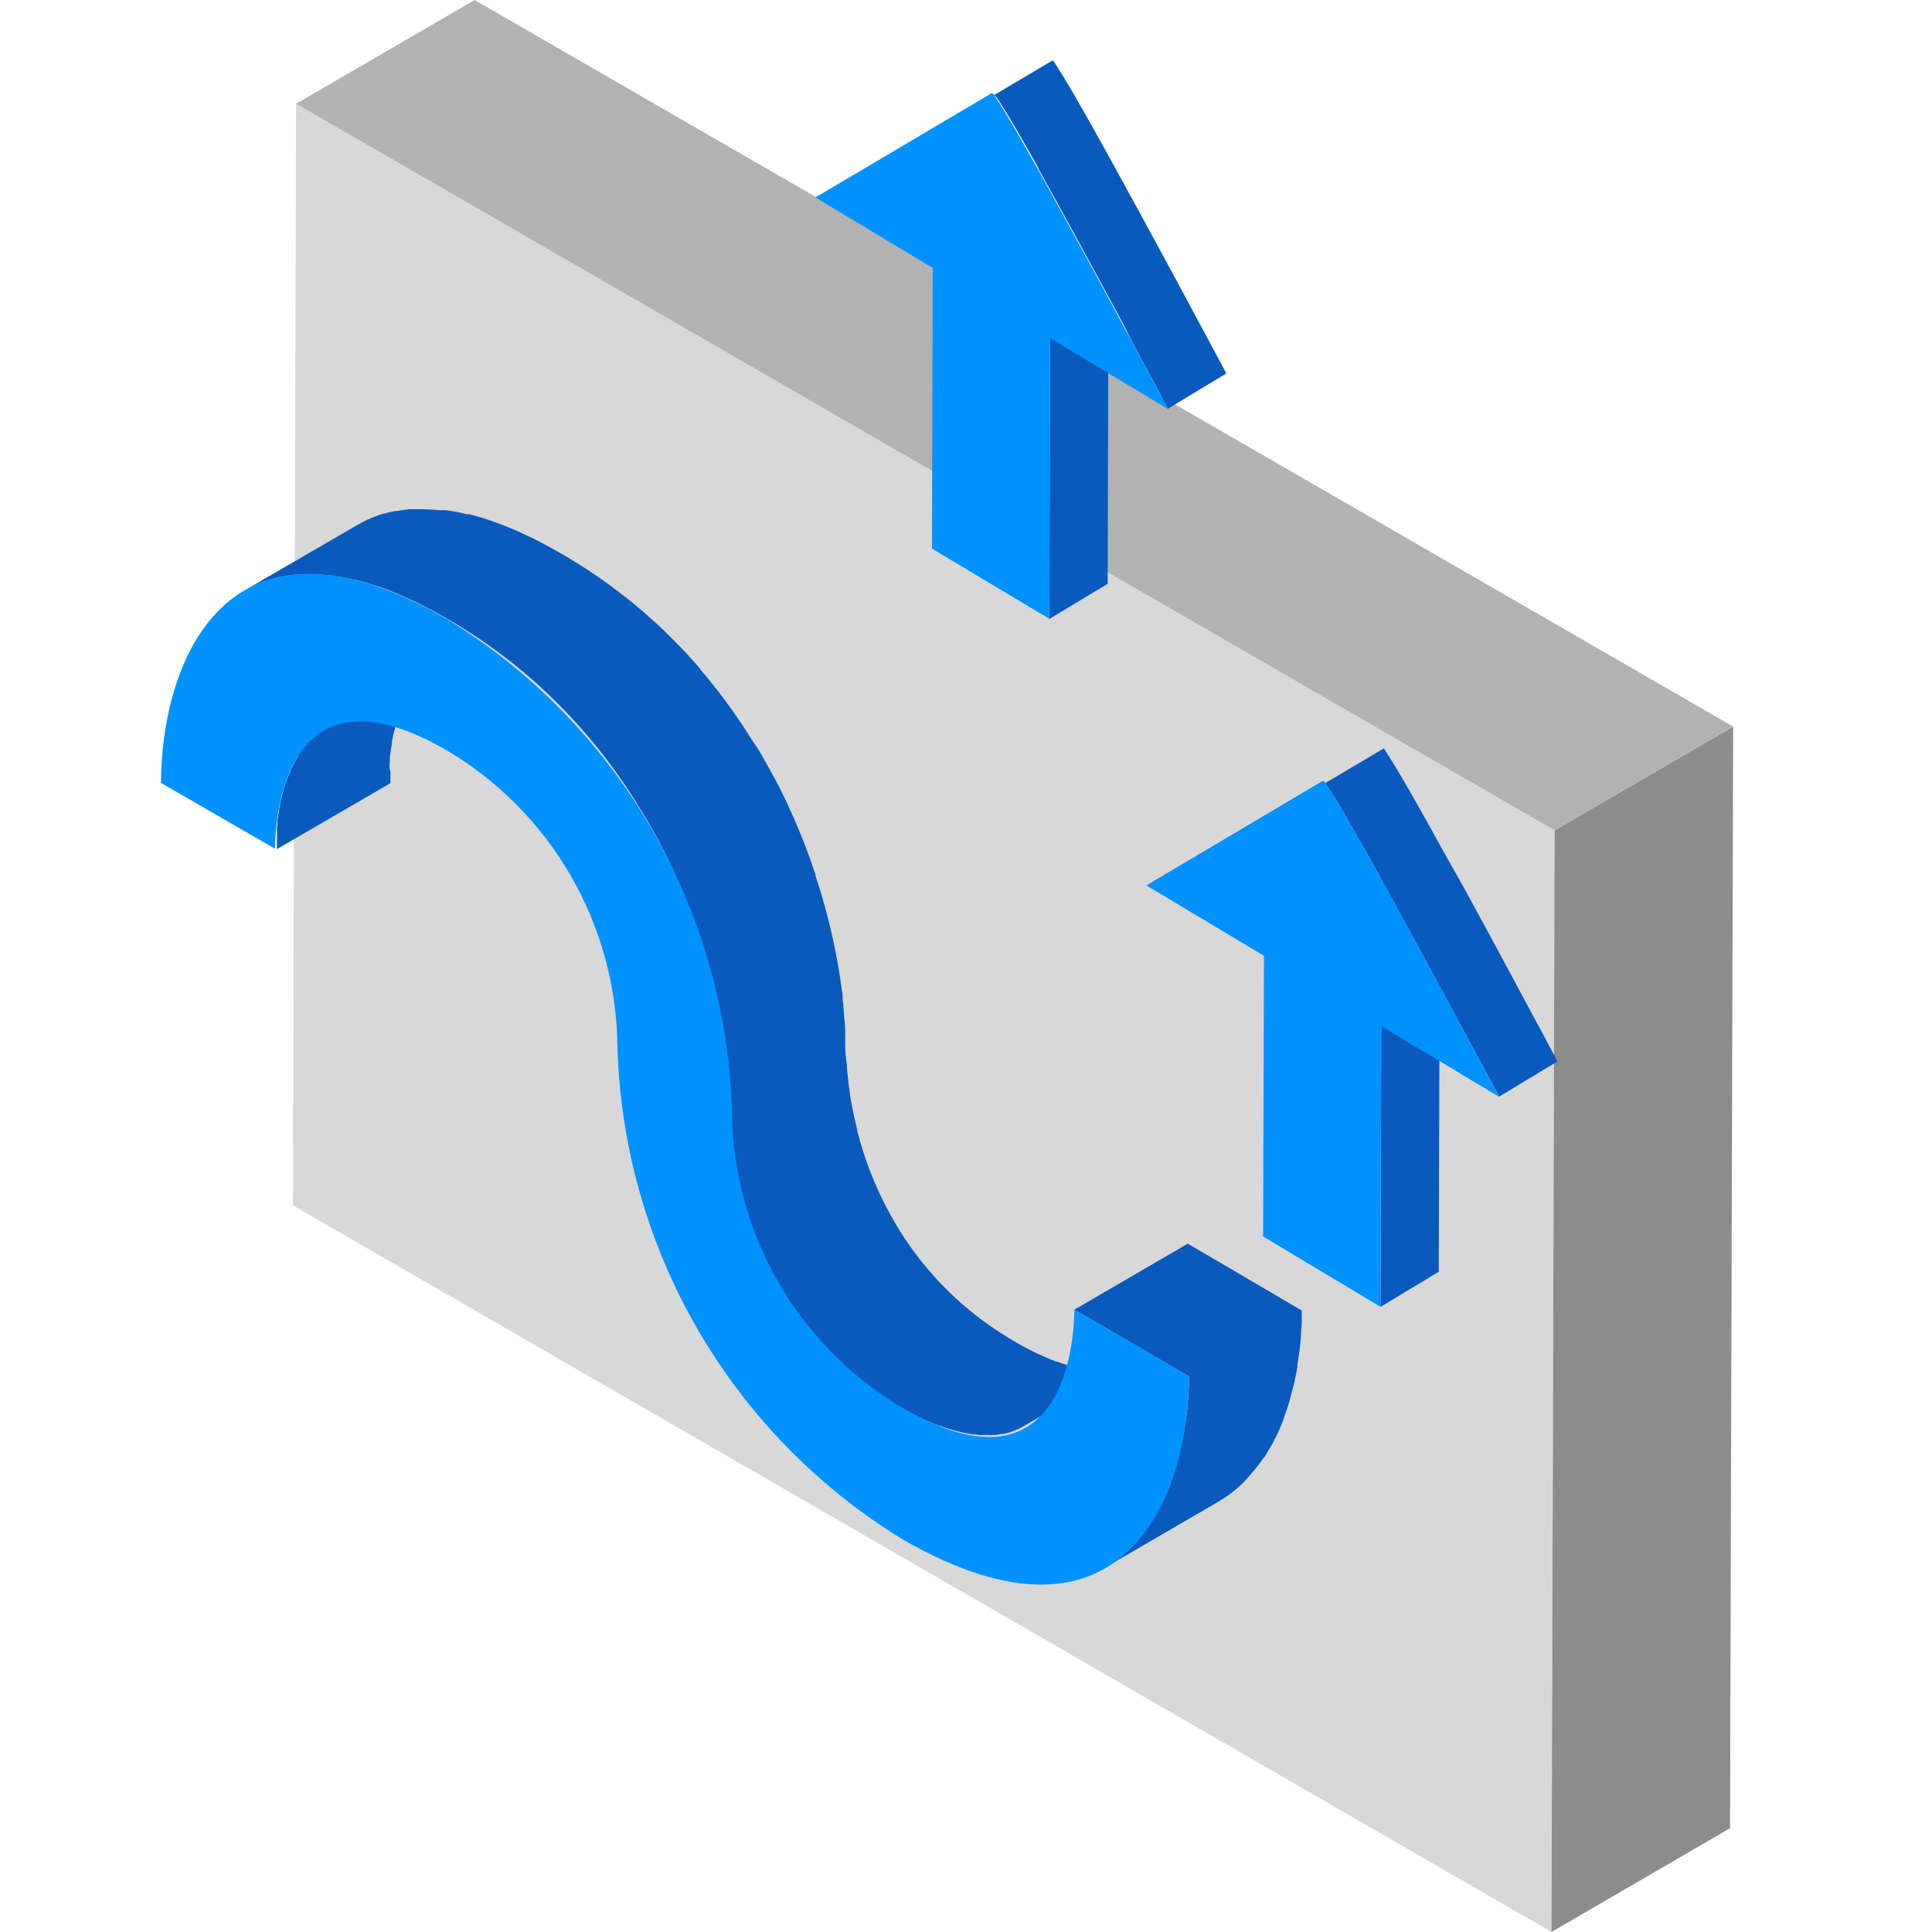
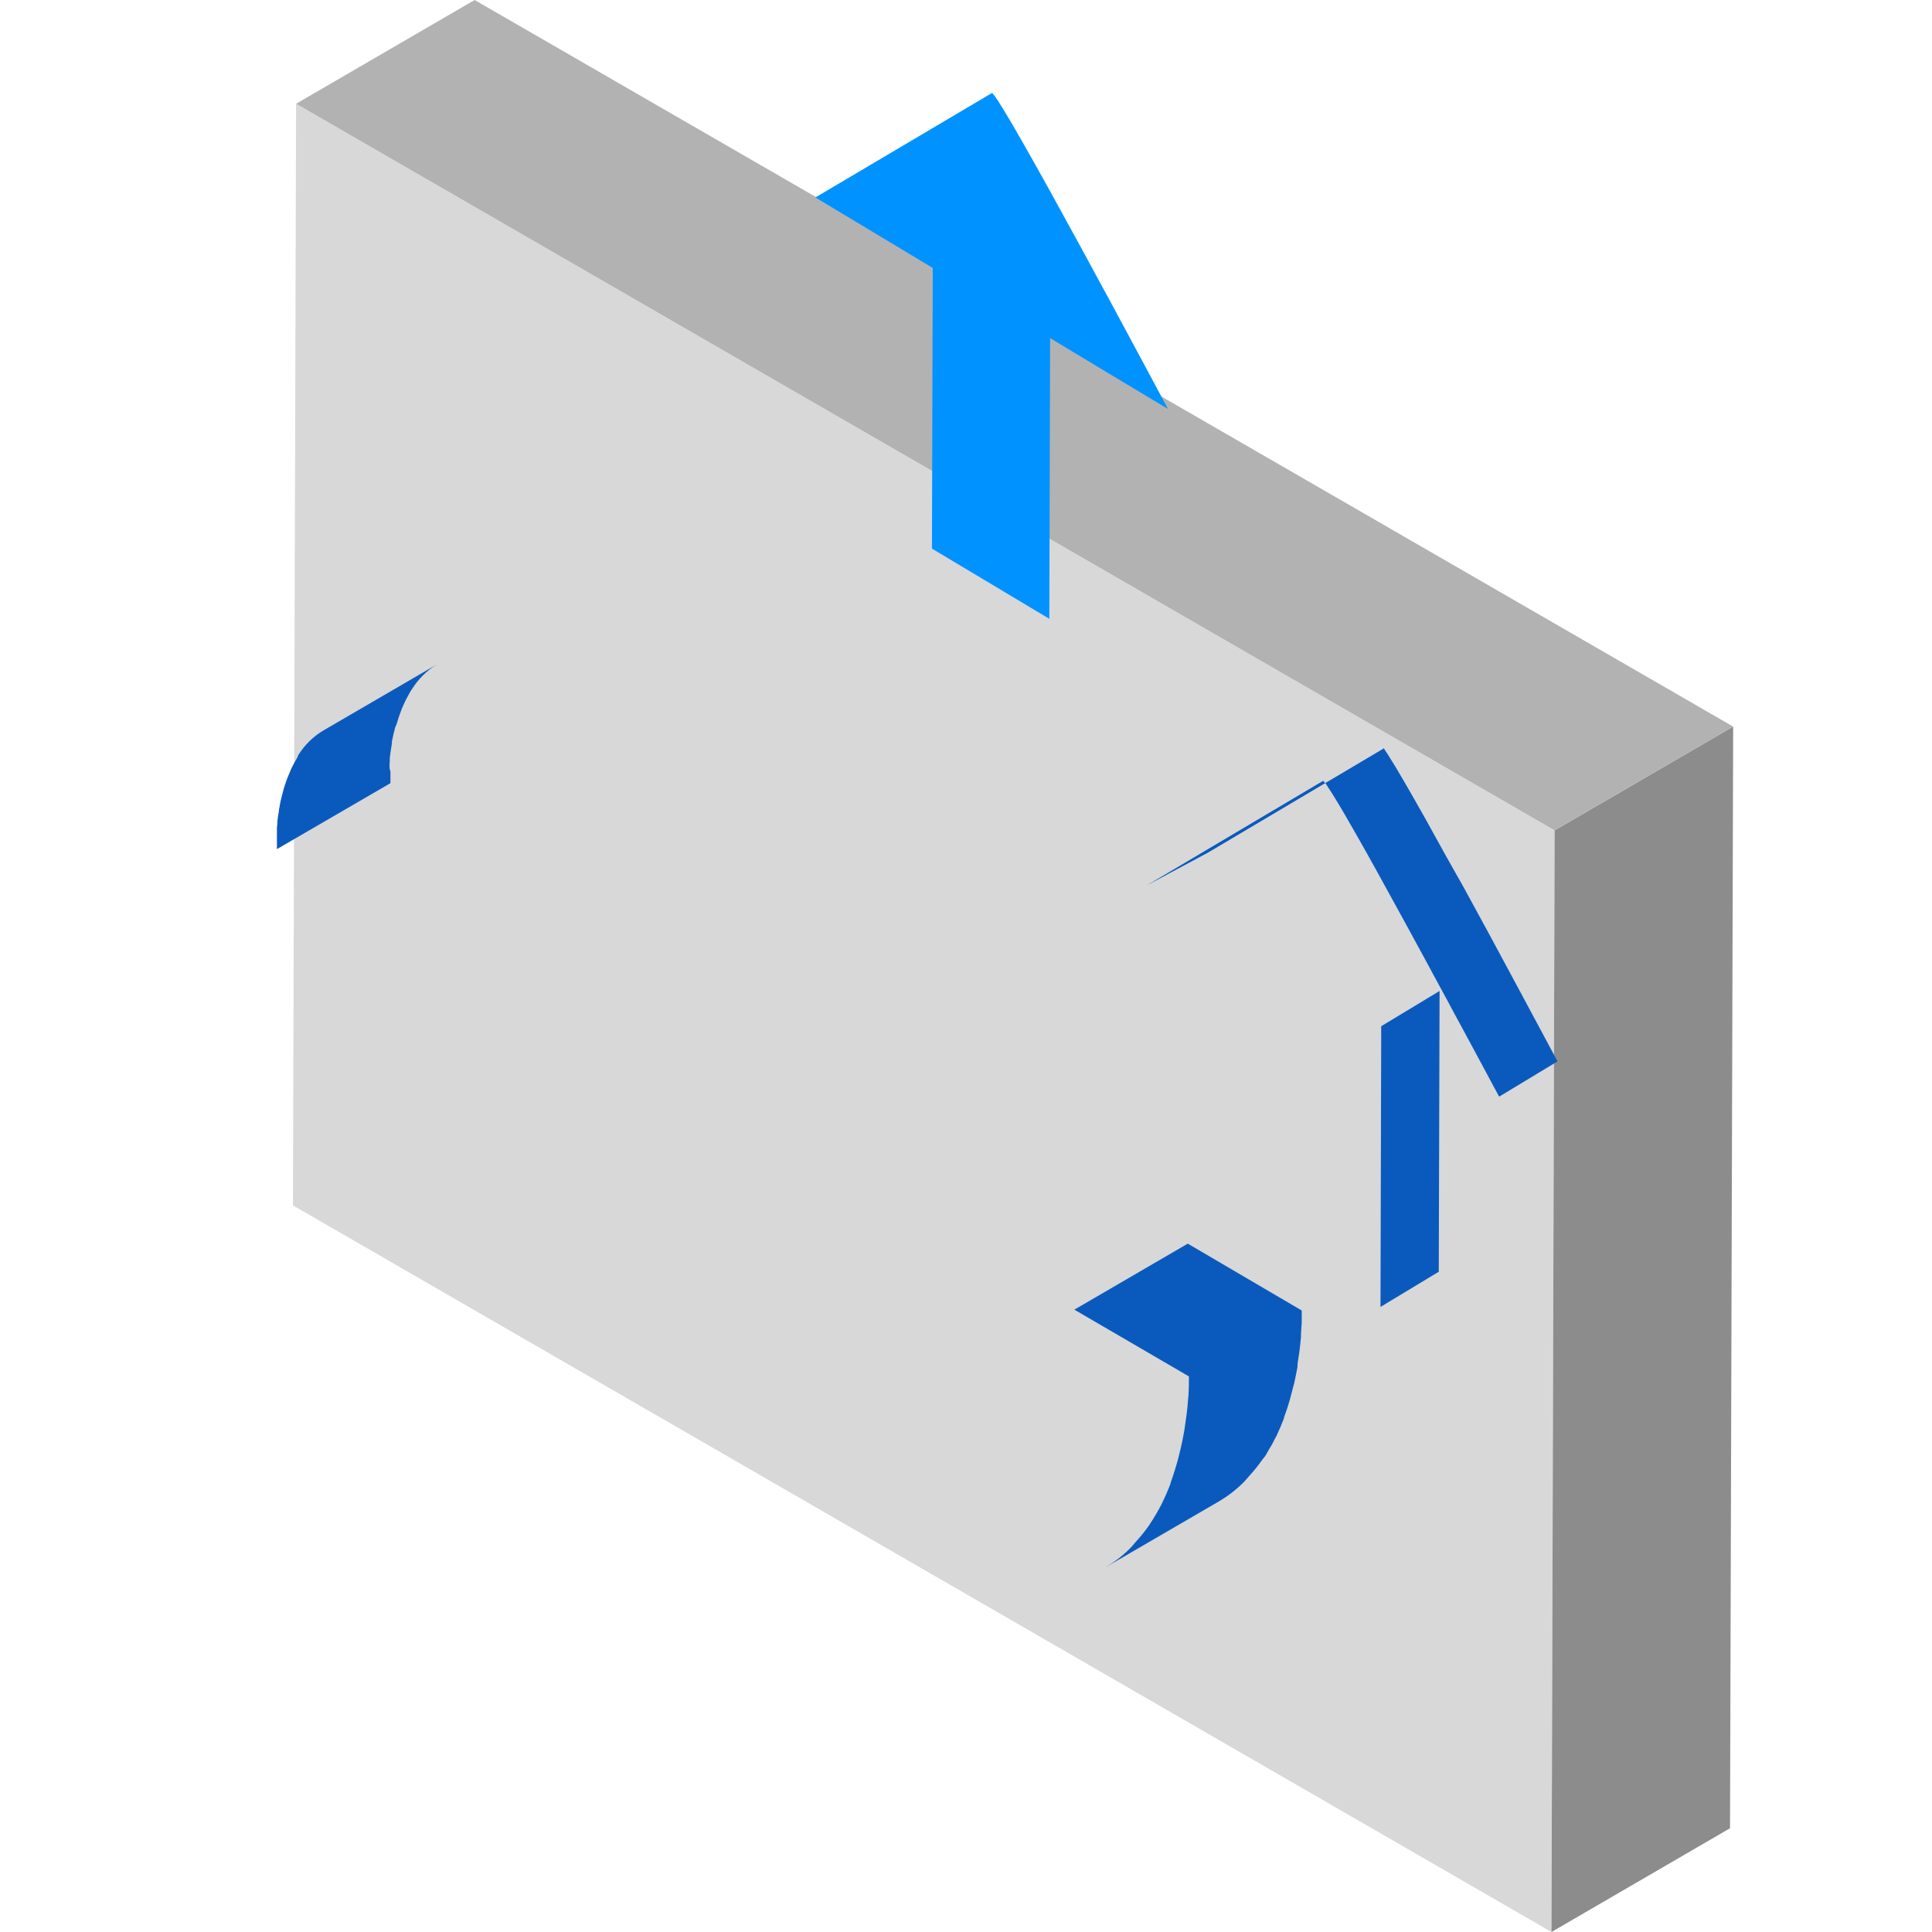
<svg xmlns="http://www.w3.org/2000/svg" width="24px" height="24px" viewBox="0 0 24 24" version="1.1">
  <title>目录icon_1</title>
  <desc>Created with Sketch.</desc>
  <g id="目录icon_1" stroke="none" stroke-width="1" fill="none" fill-rule="evenodd">
    <g id="1" transform="translate(2, 0)" fill-rule="nonzero">
      <polygon id="路径" fill="#D8D8D8" points="17.312 10.315 17.273 24 1.639 14.974 1.678 1.289" />
      <polygon id="路径" fill="#8C8C8C" points="17.312 10.315 19.53 9.026 19.491 22.711 17.273 24" />
      <polygon id="路径" fill="#B2B2B2" points="1.678 1.289 3.896 0 19.53 9.026 17.312 10.315" />
      <g id="编组" transform="translate(12, 9)">
        <polygon id="路径" fill="#0A5ABD" points="3.149 7.235 3.873 6.798 3.883 3.31 3.158 3.748" />
        <path d="M4.173,3.787 L4.281,3.987 L4.423,4.251 L4.436,4.275 L4.536,4.462 L4.569,4.523 L4.623,4.623 L5.348,4.185 C5.314,4.122 5.076,3.675 4.77,3.107 L4.702,2.981 C4.639,2.864 4.575,2.744 4.508,2.621 L4.481,2.571 L4.243,2.134 L4.182,2.022 L4,1.7 L3.929,1.573 C3.86,1.447 3.793,1.326 3.729,1.211 L3.709,1.175 L3.702,1.163 C3.616,1.009 3.538,0.873 3.467,0.75 L3.431,0.688 C3.364,0.573 3.309,0.481 3.264,0.411 L3.247,0.383 C3.234,0.362 3.222,0.344 3.211,0.328 L3.211,0.328 L3.211,0.328 L3.193,0.3 L3.193,0.3 L3.193,0.295 L3.193,0.295 L3.193,0.295 L3.193,0.295 L3.193,0.295 L3.193,0.295 L3.193,0.295 L3.193,0.295 L3.193,0.295 L3.193,0.295 L3.193,0.295 L1,1.595 L0.243,2 L2.436,0.7 C2.454,0.716 2.47,0.734 2.482,0.755 L2.482,0.755 C2.497,0.777 2.519,0.811 2.539,0.843 C2.584,0.913 2.639,1.004 2.705,1.118 L2.744,1.186 C2.816,1.31 2.894,1.447 2.981,1.602 L2.986,1.611 C3.056,1.736 3.131,1.871 3.207,2.011 L3.271,2.127 L3.455,2.462 L3.516,2.574 L3.748,3 L3.796,3.09 L3.979,3.427 L4.056,3.571 L4.173,3.787 Z" id="路径" fill="#0A5ABD" />
-         <path d="M2.436,0.7 C2.575,0.781 4.52,4.433 4.622,4.625 L3.887,4.184 L3.158,3.747 L3.149,7.234 L1.691,6.36 L1.701,2.873 L0.243,2 L2.436,0.7 Z" id="路径" fill="#0092FF" />
      </g>
      <g id="编组" transform="translate(8, 0)">
-         <polygon id="路径" fill="#0A5ABD" points="3.035 7.689 3.76 7.252 3.769 3.764 3.045 4.202" />
-         <path d="M4.06,4.241 L4.168,4.441 L4.309,4.705 L4.322,4.729 L4.422,4.916 L4.454,4.977 L4.509,5.077 L5.234,4.639 C5.2,4.576 4.962,4.129 4.656,3.561 L4.588,3.435 L4.393,3.075 L4.366,3.025 C4.288,2.88 4.208,2.734 4.128,2.588 L4.067,2.476 L3.886,2.146 L3.816,2.018 C3.747,1.893 3.679,1.772 3.616,1.657 L3.596,1.621 L3.589,1.609 C3.503,1.455 3.425,1.319 3.354,1.196 L3.318,1.134 C3.25,1.022 3.2,0.93 3.15,0.86 L3.134,0.832 L3.1,0.777 L3.1,0.777 L3.1,0.777 L3.08,0.753 L3.08,0.753 L3.08,0.748 L3.08,0.748 L3.08,0.748 L3.08,0.748 L3.08,0.748 L3.08,0.748 L3.08,0.748 L3.08,0.748 L3.08,0.748 L3.08,0.748 L3.08,0.748 L0.886,2.048 L0.161,2.485 L2.355,1.185 C2.373,1.201 2.388,1.22 2.401,1.24 L2.401,1.24 C2.416,1.261 2.437,1.296 2.457,1.328 C2.502,1.398 2.557,1.489 2.623,1.603 L2.662,1.671 C2.734,1.795 2.812,1.932 2.899,2.087 L2.899,2.096 L3.121,2.496 L3.184,2.612 C3.245,2.722 3.306,2.834 3.368,2.947 L3.429,3.059 C3.507,3.201 3.585,3.344 3.661,3.485 L3.709,3.575 C3.772,3.69 3.833,3.803 3.892,3.912 L3.969,4.056 L4.06,4.241 Z" id="路径" fill="#0A5ABD" />
        <path d="M2.323,1.155 C2.461,1.236 4.406,4.888 4.509,5.08 L3.773,4.639 L3.045,4.2 L3.035,7.687 L1.577,6.815 L1.587,3.328 L0.129,2.453 L2.323,1.155 Z" id="路径" fill="#0092FF" />
      </g>
      <g id="编组" transform="translate(0, 6)">
        <path d="M2.842,3.459 L2.842,3.414 C2.849,3.359 2.857,3.3 2.868,3.238 L2.868,3.214 C2.879,3.156 2.893,3.096 2.909,3.036 L2.925,3 C2.943,2.937 2.965,2.873 2.989,2.811 L3.007,2.769 C3.031,2.713 3.059,2.658 3.09,2.605 C3.096,2.596 3.1,2.585 3.107,2.576 L3.119,2.559 C3.197,2.434 3.303,2.329 3.428,2.253 L2.019,3.073 C1.894,3.147 1.788,3.25 1.71,3.373 L1.7,3.39 L1.7,3.399 L1.684,3.427 C1.663,3.463 1.642,3.499 1.624,3.537 C1.615,3.555 1.608,3.574 1.6,3.593 L1.583,3.633 L1.567,3.672 C1.551,3.716 1.536,3.76 1.523,3.804 L1.518,3.823 L1.51,3.855 C1.503,3.882 1.495,3.91 1.489,3.936 C1.483,3.962 1.476,4.001 1.47,4.036 L1.465,4.061 L1.465,4.073 C1.457,4.119 1.45,4.163 1.445,4.205 L1.445,4.237 L1.44,4.283 L1.44,4.333 C1.44,4.357 1.44,4.377 1.44,4.399 L1.44,4.436 L1.44,4.45 C1.44,4.486 1.44,4.518 1.44,4.543 L1.44,4.548 L2.85,3.729 C2.85,3.699 2.85,3.659 2.85,3.615 L2.85,3.582 C2.834,3.542 2.838,3.5 2.842,3.459 Z" id="路径" fill="#0A5ABD" />
-         <path d="M11.888,11.014 L11.878,11.014 C11.769,11.032 11.657,11.034 11.547,11.02 L11.542,11.02 C11.401,11 11.264,10.965 11.131,10.914 L11.12,10.914 C10.947,10.848 10.78,10.768 10.62,10.674 C10.385,10.539 10.163,10.382 9.958,10.204 L9.949,10.196 C9.767,10.037 9.6,9.861 9.449,9.672 L9.444,9.666 C9.307,9.494 9.185,9.312 9.078,9.12 L9.066,9.1 C8.969,8.925 8.884,8.744 8.812,8.558 L8.812,8.558 C8.747,8.391 8.693,8.221 8.649,8.048 L8.649,8.034 C8.608,7.875 8.579,7.726 8.558,7.592 L8.558,7.581 C8.538,7.453 8.527,7.34 8.52,7.245 L8.52,7.224 C8.505,7.126 8.5,7.05 8.5,7 C8.5,6.95 8.5,6.9 8.5,6.855 C8.5,6.81 8.5,6.746 8.492,6.688 C8.484,6.63 8.483,6.568 8.477,6.505 C8.477,6.475 8.471,6.444 8.467,6.413 L8.467,6.385 C8.467,6.36 8.467,6.336 8.459,6.31 C8.45,6.243 8.441,6.175 8.43,6.105 C8.419,6.035 8.406,5.966 8.393,5.894 C8.38,5.822 8.365,5.75 8.349,5.677 C8.333,5.604 8.317,5.534 8.299,5.461 C8.281,5.388 8.263,5.32 8.243,5.248 C8.223,5.176 8.203,5.108 8.181,5.037 C8.165,4.984 8.147,4.93 8.13,4.876 L8.13,4.865 L8.123,4.842 C8.102,4.779 8.08,4.716 8.057,4.652 C8.034,4.588 8.014,4.535 7.991,4.477 C7.968,4.419 7.946,4.363 7.922,4.305 C7.898,4.247 7.877,4.198 7.853,4.144 C7.829,4.09 7.816,4.063 7.797,4.022 L7.792,4.011 L7.778,3.98 C7.752,3.923 7.724,3.866 7.696,3.809 C7.668,3.752 7.632,3.684 7.596,3.621 C7.549,3.532 7.496,3.444 7.448,3.356 C7.418,3.305 7.383,3.256 7.348,3.203 L7.289,3.11 C7.256,3.059 7.227,3.01 7.189,2.958 C7.136,2.879 7.081,2.801 7.024,2.723 C6.98,2.663 6.935,2.604 6.888,2.545 C6.841,2.486 6.81,2.445 6.769,2.398 C6.748,2.372 6.726,2.347 6.704,2.322 L6.7,2.312 C6.684,2.293 6.669,2.274 6.652,2.256 C6.611,2.209 6.57,2.163 6.527,2.117 C6.484,2.071 6.441,2.025 6.396,1.98 C6.351,1.935 6.296,1.88 6.251,1.836 C6.206,1.792 6.151,1.742 6.099,1.696 C6.047,1.65 5.992,1.596 5.936,1.554 L5.927,1.546 L5.927,1.546 C5.876,1.503 5.827,1.46 5.77,1.418 C5.713,1.376 5.654,1.327 5.594,1.283 C5.534,1.239 5.472,1.196 5.41,1.153 C5.348,1.11 5.283,1.067 5.218,1.026 C5.153,0.985 5.086,0.944 5.018,0.904 L4.971,0.876 L4.82,0.792 C4.756,0.757 4.692,0.724 4.63,0.692 L4.57,0.664 L4.533,0.647 L4.454,0.609 C4.398,0.584 4.343,0.561 4.288,0.539 C4.252,0.524 4.216,0.511 4.181,0.498 L4.157,0.489 L4.129,0.479 C4.077,0.46 4.029,0.444 3.977,0.429 C3.925,0.414 3.877,0.4 3.829,0.388 L3.815,0.388 L3.801,0.388 L3.682,0.361 C3.634,0.352 3.582,0.344 3.54,0.338 L3.5,0.338 L3.465,0.338 C3.44,0.338 3.415,0.332 3.391,0.331 C3.341,0.331 3.291,0.326 3.246,0.326 L3.206,0.326 L3.16,0.326 C3.134,0.326 3.107,0.326 3.081,0.326 C3.029,0.331 2.981,0.339 2.929,0.348 L2.914,0.348 L2.914,0.348 C2.842,0.361 2.77,0.378 2.7,0.4 L2.687,0.406 C2.606,0.435 2.527,0.471 2.452,0.514 L1.04,1.333 C1.115,1.29 1.193,1.254 1.274,1.225 C1.348,1.198 1.423,1.177 1.5,1.161 L1.514,1.161 C1.591,1.147 1.668,1.138 1.746,1.135 L1.792,1.135 C1.878,1.133 1.965,1.136 2.051,1.145 L2.085,1.145 C2.186,1.157 2.286,1.175 2.385,1.199 L2.398,1.199 C2.508,1.226 2.621,1.261 2.74,1.299 L2.765,1.309 C2.878,1.35 2.995,1.4 3.117,1.457 L3.154,1.474 C3.282,1.536 3.415,1.605 3.554,1.685 C3.891,1.88 4.211,2.104 4.51,2.355 L4.51,2.355 C4.788,2.589 5.046,2.845 5.282,3.121 L5.293,3.133 C5.504,3.382 5.699,3.645 5.874,3.921 L5.932,4.014 C6.095,4.274 6.241,4.544 6.371,4.822 L6.371,4.833 C6.497,5.108 6.608,5.389 6.704,5.676 L6.704,5.687 C6.867,6.177 6.98,6.683 7.041,7.196 L7.041,7.225 C7.063,7.42 7.074,7.615 7.075,7.811 C7.075,7.834 7.075,7.862 7.075,7.894 C7.075,7.926 7.075,7.966 7.075,8.008 L7.075,8.029 L7.075,8.047 C7.075,8.076 7.075,8.104 7.082,8.136 C7.089,8.168 7.091,8.222 7.097,8.27 C7.103,8.318 7.107,8.345 7.113,8.384 L7.113,8.396 L7.113,8.407 C7.12,8.45 7.128,8.496 7.137,8.542 C7.146,8.588 7.154,8.63 7.164,8.675 C7.174,8.72 7.183,8.761 7.194,8.806 L7.202,8.837 L7.202,8.852 C7.209,8.879 7.216,8.906 7.224,8.934 C7.232,8.962 7.246,9.011 7.258,9.051 C7.27,9.091 7.282,9.128 7.295,9.167 C7.308,9.206 7.318,9.235 7.331,9.267 C7.344,9.299 7.353,9.327 7.365,9.358 L7.365,9.358 L7.365,9.366 L7.402,9.457 L7.441,9.548 L7.483,9.641 L7.528,9.734 C7.546,9.77 7.565,9.807 7.585,9.844 C7.595,9.863 7.606,9.882 7.617,9.9 L7.628,9.92 C7.642,9.945 7.655,9.97 7.67,9.994 C7.699,10.045 7.73,10.094 7.763,10.145 C7.796,10.196 7.849,10.274 7.896,10.338 C7.922,10.374 7.949,10.409 7.977,10.445 L7.994,10.466 L7.999,10.472 C8.015,10.492 8.031,10.513 8.048,10.533 L8.118,10.615 C8.142,10.642 8.166,10.669 8.192,10.696 C8.218,10.723 8.245,10.753 8.273,10.781 C8.301,10.809 8.329,10.837 8.358,10.865 C8.387,10.893 8.419,10.923 8.451,10.951 L8.503,10.997 L8.511,11.004 L8.551,11.039 C8.585,11.068 8.62,11.096 8.656,11.125 L8.768,11.21 C8.806,11.238 8.846,11.266 8.885,11.293 C8.924,11.32 8.968,11.349 9.011,11.376 L9.142,11.456 L9.174,11.474 C9.207,11.494 9.24,11.512 9.274,11.53 C9.308,11.548 9.358,11.575 9.399,11.595 L9.513,11.649 L9.619,11.694 L9.673,11.714 L9.684,11.714 L9.72,11.728 C9.752,11.739 9.784,11.75 9.82,11.759 C9.856,11.768 9.881,11.777 9.911,11.784 C9.941,11.791 9.971,11.799 10,11.804 L10.088,11.819 L10.105,11.819 C10.127,11.819 10.15,11.825 10.172,11.826 L10.265,11.826 C10.294,11.828 10.323,11.828 10.352,11.826 C10.381,11.826 10.408,11.819 10.435,11.814 L10.445,11.814 L10.459,11.814 C10.5,11.806 10.54,11.795 10.579,11.78 C10.625,11.764 10.669,11.743 10.711,11.719 L12.121,10.9 C12.05,10.95 11.971,10.988 11.888,11.014 L11.888,11.014 Z" id="路径" fill="#0A5ABD" />
        <path d="M12.755,9.449 L11.346,10.269 L12.769,11.098 C12.769,11.198 12.769,11.305 12.756,11.413 L12.756,11.421 C12.748,11.521 12.735,11.621 12.719,11.721 L12.713,11.763 C12.696,11.863 12.675,11.963 12.651,12.058 L12.635,12.122 C12.608,12.222 12.577,12.322 12.541,12.422 L12.541,12.43 C12.506,12.521 12.467,12.61 12.423,12.697 C12.405,12.733 12.385,12.767 12.365,12.802 C12.336,12.853 12.305,12.902 12.272,12.951 C12.223,13.021 12.169,13.088 12.111,13.151 C12.084,13.181 12.06,13.213 12.031,13.241 C11.941,13.33 11.84,13.407 11.731,13.471 L13.14,12.652 C13.249,12.588 13.35,12.511 13.44,12.422 C13.469,12.394 13.494,12.362 13.521,12.332 C13.579,12.269 13.633,12.202 13.681,12.132 C13.692,12.116 13.707,12.103 13.717,12.087 C13.739,12.054 13.755,12.017 13.775,11.987 C13.795,11.957 13.815,11.918 13.833,11.881 C13.841,11.865 13.851,11.851 13.858,11.835 C13.892,11.763 13.923,11.689 13.951,11.615 L13.951,11.606 L13.951,11.606 C13.978,11.535 14.002,11.462 14.023,11.388 C14.031,11.361 14.037,11.334 14.044,11.307 L14.061,11.242 C14.066,11.221 14.073,11.2 14.078,11.178 C14.093,11.111 14.106,11.044 14.118,10.978 L14.118,10.95 L14.124,10.906 C14.131,10.866 14.137,10.826 14.142,10.787 C14.15,10.726 14.156,10.666 14.161,10.607 L14.161,10.591 C14.161,10.54 14.168,10.491 14.17,10.44 C14.172,10.389 14.17,10.34 14.17,10.288 L14.17,10.279 L12.755,9.449 Z" id="路径" fill="#0A5ABD" />
-         <path d="M3.555,1.692 C5.695,3.005 7.026,5.311 7.093,7.821 C7.111,9.33 7.914,10.721 9.213,11.491 C11.213,12.649 11.344,10.679 11.346,10.269 L12.769,11.098 C12.769,12.507 12.011,14.738 9.208,13.12 C7.071,11.809 5.74,9.507 5.67,7 C5.655,5.487 4.851,4.092 3.55,3.321 C1.55,2.164 1.419,4.133 1.417,4.544 L0,3.726 C0,2.317 0.752,0.074 3.555,1.692 Z" id="路径" fill="#0092FF" />
      </g>
    </g>
  </g>
</svg>